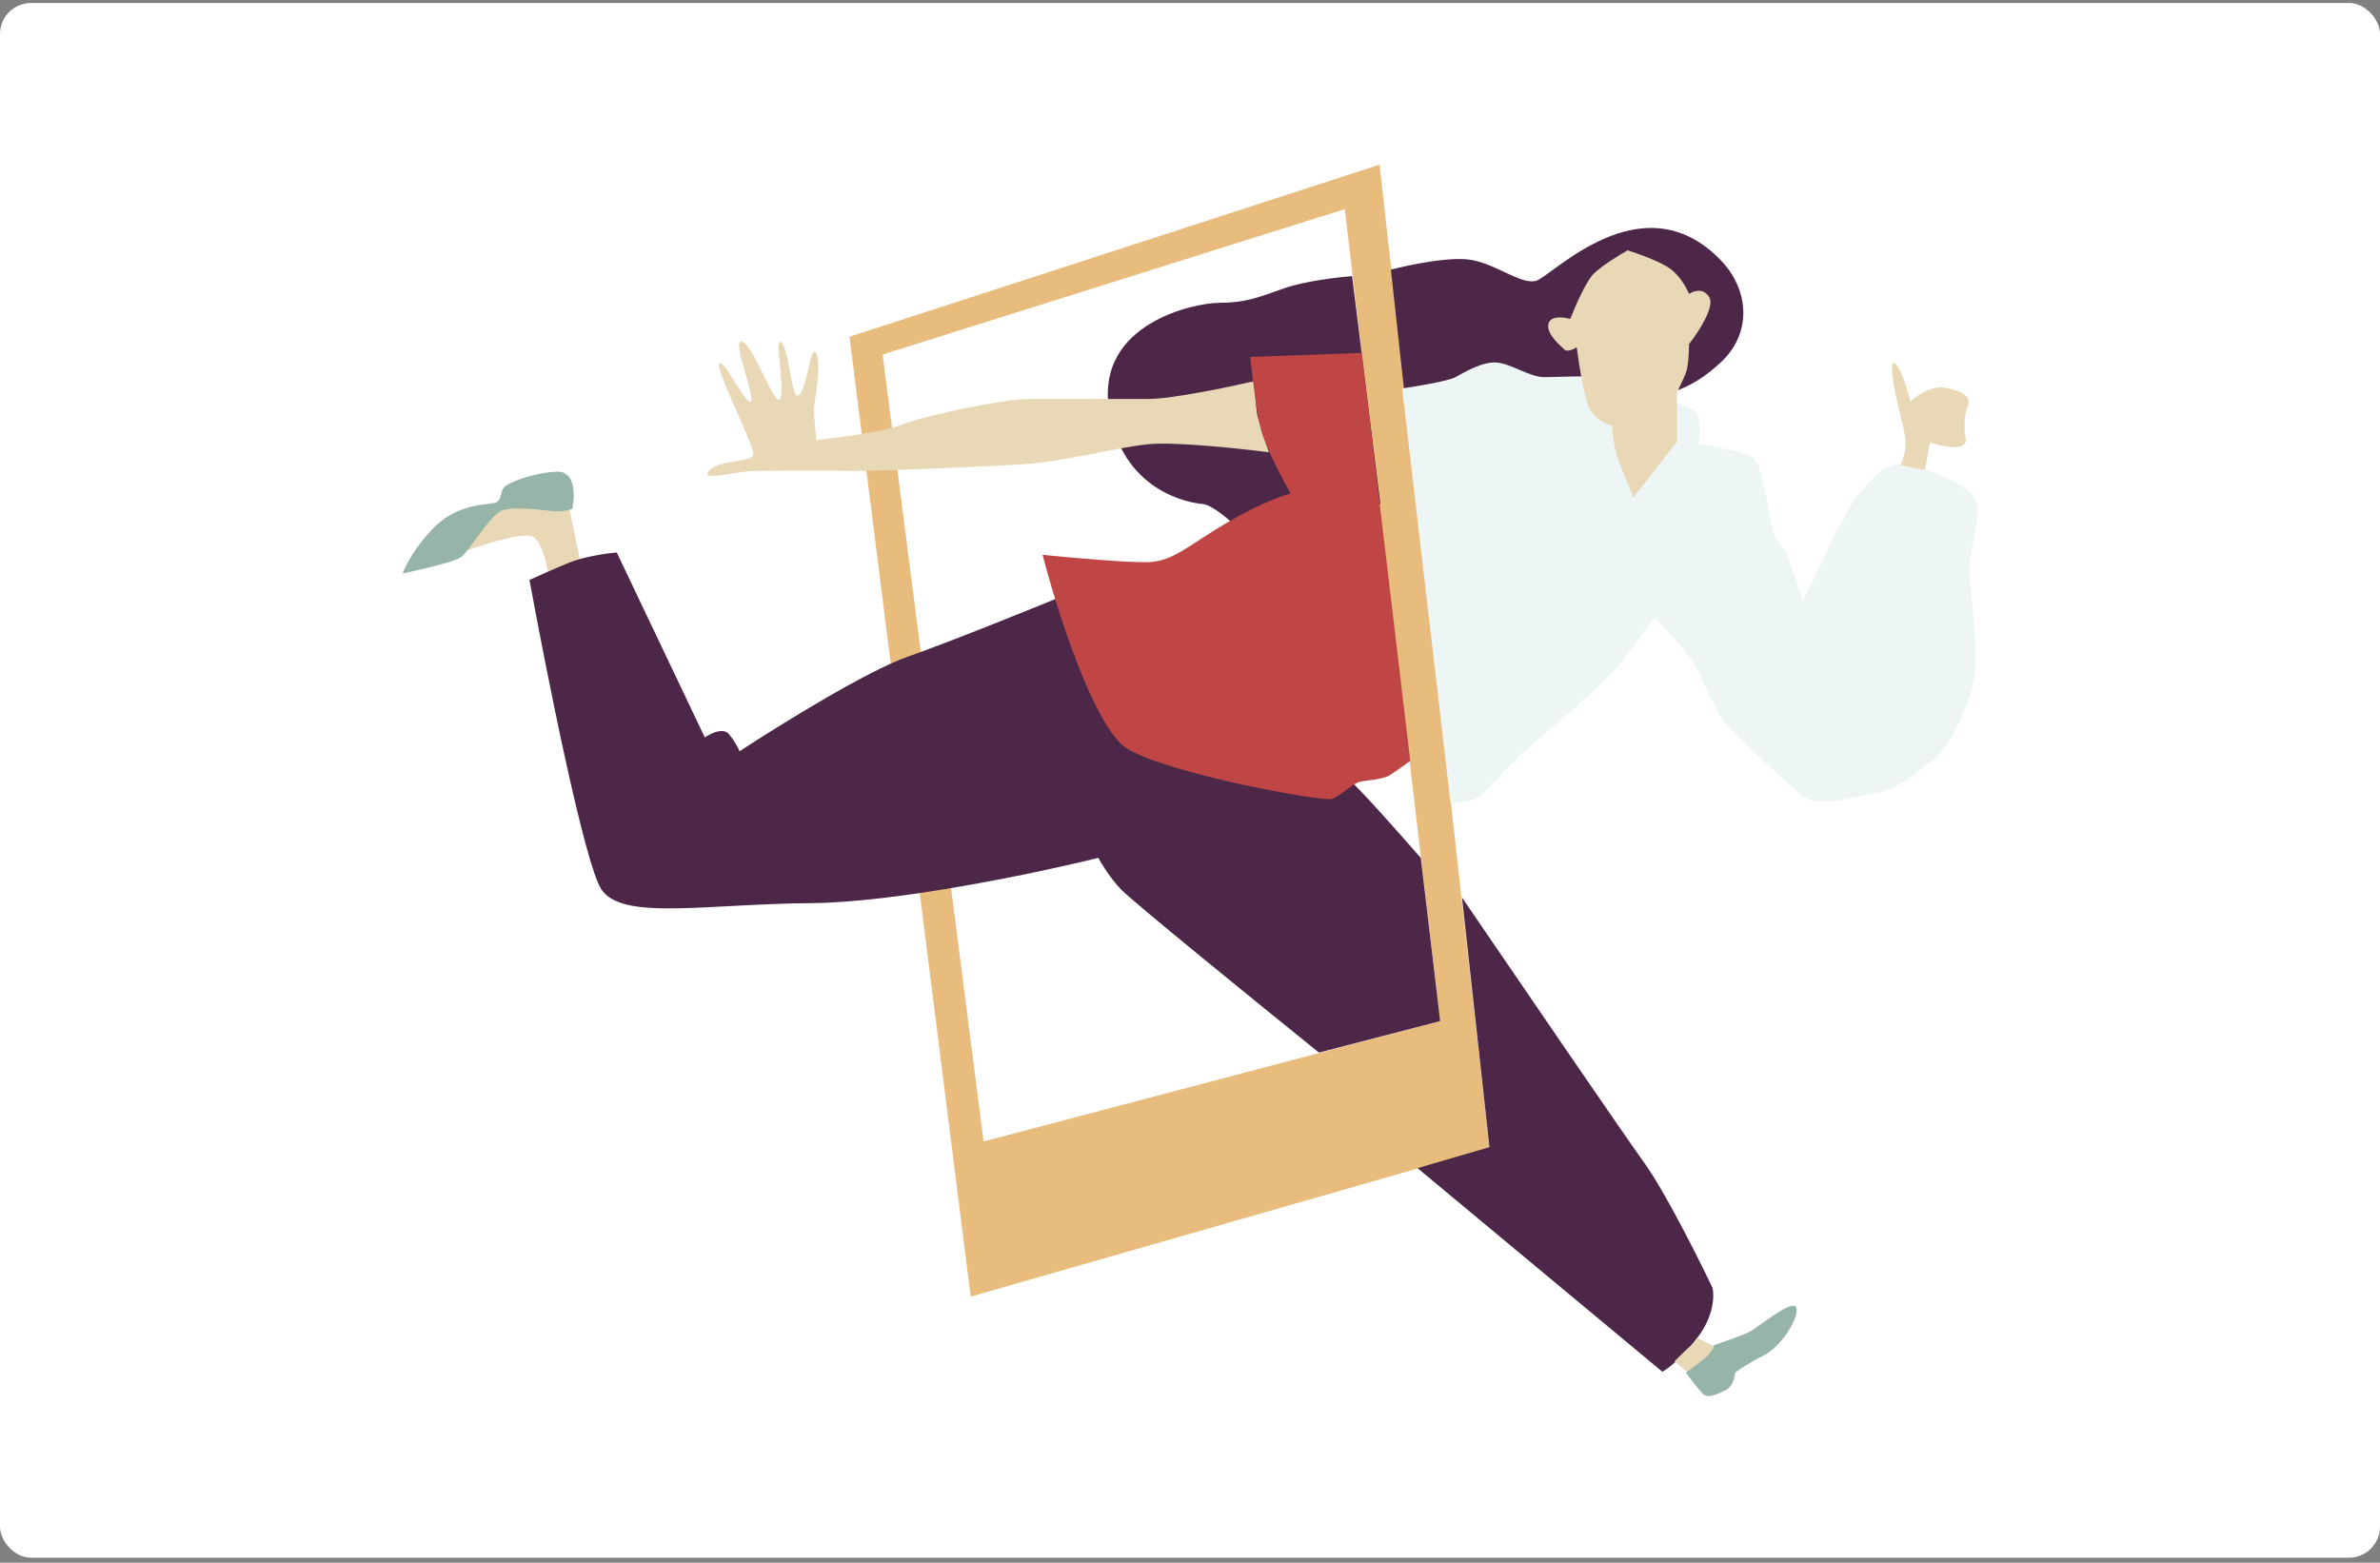
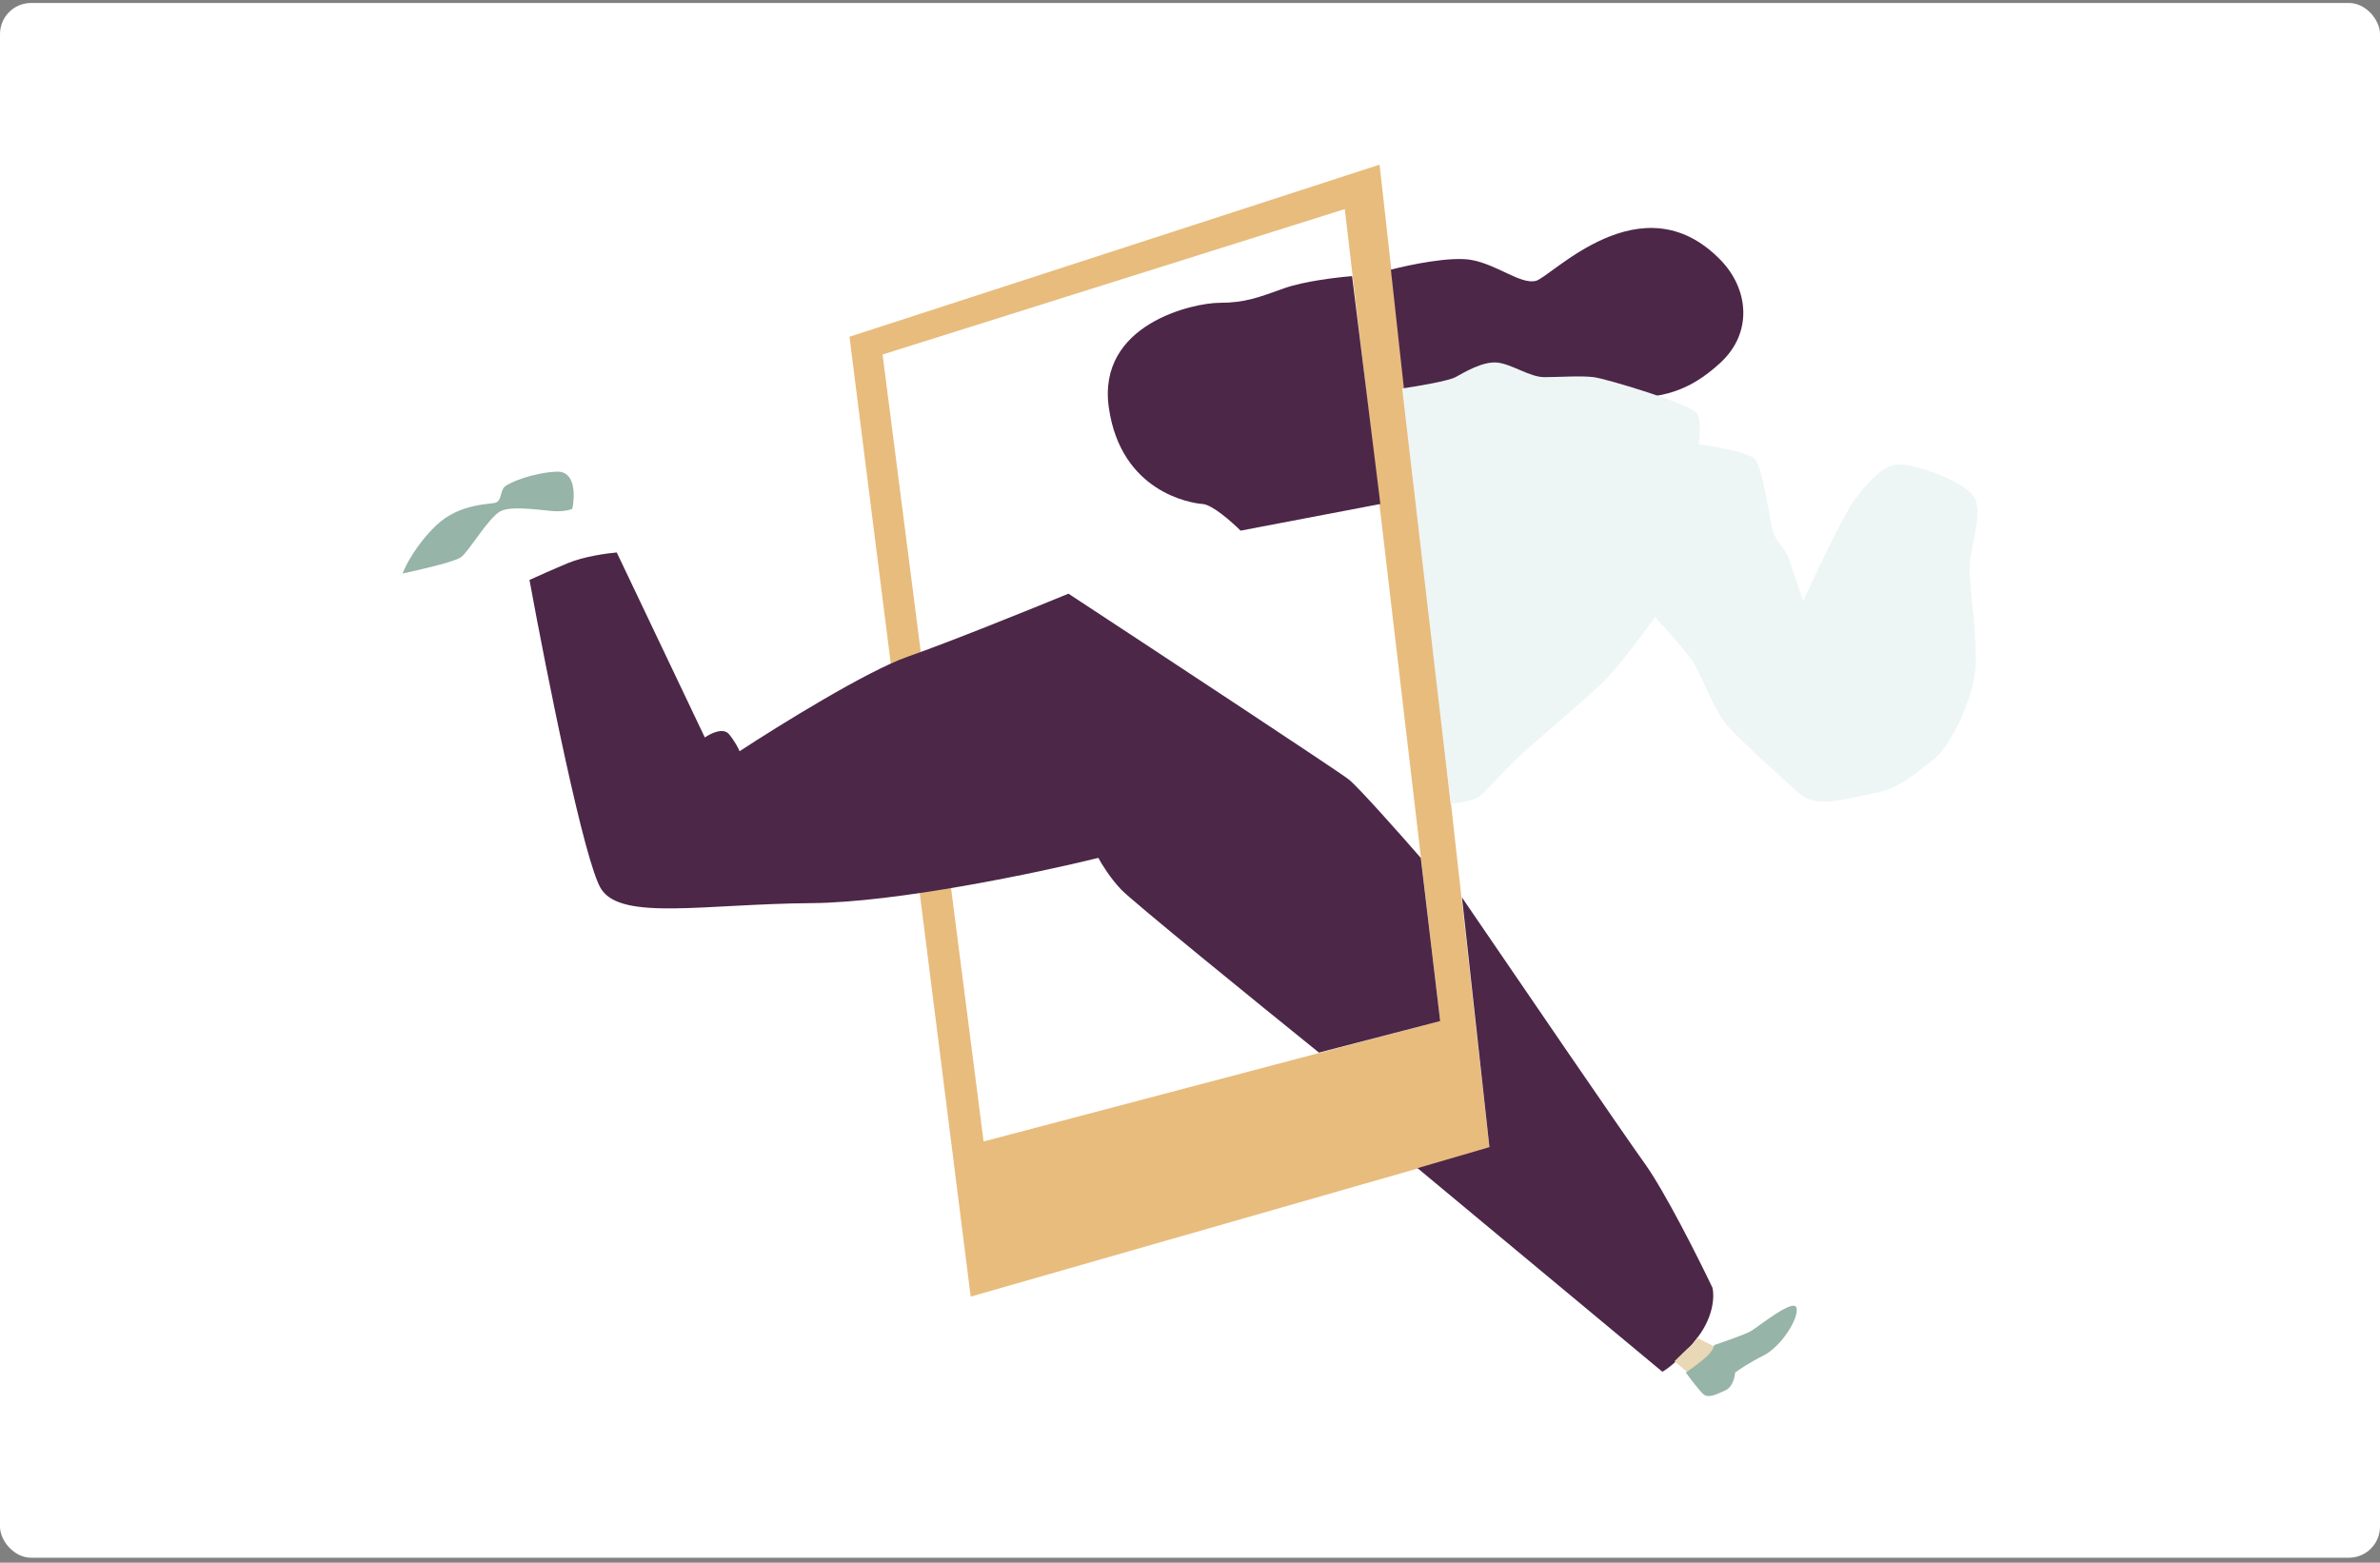
<svg xmlns="http://www.w3.org/2000/svg" width="300" height="197" viewBox="0 0 300 197" fill="none">
  <rect x="0" y="0" width="300" height="197" fill="#808080" stroke="none" />
  <rect y="0.375" width="300" height="196" rx="3.92" fill="white" />
  <path d="M173.895 20.757L107.078 42.452L122.356 163.457L187.748 144.715L173.895 20.757Z" fill="#E8BC7D" />
  <path d="M169.511 26.359L111.25 44.693L123.982 143.901L181.53 128.724L169.511 26.359Z" fill="white" />
-   <path d="M67.249 67.712C65.823 66.694 56.86 70.055 56.758 70.259C58.252 68.154 61.749 63.719 63.786 62.823C65.823 61.927 69.727 62.246 71.425 62.518L73.36 71.787L69.184 72.805C69.014 71.447 68.39 68.527 67.249 67.712Z" fill="#E8D8B6" />
  <path d="M58.084 70.259C57.269 70.83 52.855 71.855 50.75 72.296C51.123 71.278 52.481 68.65 54.926 66.287C57.982 63.333 61.954 63.639 62.565 63.333C63.176 63.027 63.075 62.111 63.482 61.499C63.889 60.888 67.251 59.564 70.204 59.462C72.567 59.381 72.479 62.552 72.14 64.148C71.936 64.25 71.264 64.453 70.204 64.453C68.88 64.453 64.602 63.639 63.075 64.453C61.547 65.268 59.102 69.546 58.084 70.259Z" fill="#96B4A8" />
  <path d="M71.631 70.972C69.676 71.786 67.557 72.737 66.742 73.111C68.881 84.79 73.689 108.943 75.807 112.121C78.456 116.094 88.845 113.955 102.29 113.853C113.046 113.771 130.877 110.016 138.449 108.149C138.822 108.862 139.915 110.655 141.301 112.121C142.686 113.588 158.514 126.449 166.255 132.696L181.534 128.724L179.089 108.149C176.577 105.263 171.246 99.247 170.024 98.269C168.802 97.291 145.952 82.244 134.68 74.842C130.063 76.743 119.544 80.994 114.411 82.787C109.277 84.579 98.148 91.478 93.225 94.704C93.089 94.365 92.634 93.461 91.901 92.565C91.167 91.669 89.558 92.463 88.845 92.972L77.743 69.647C76.52 69.749 73.587 70.157 71.631 70.972Z" fill="#4C2748" />
  <path d="M161.875 36.34C164.401 35.444 168.631 34.948 170.431 34.812L173.996 63.536L156.375 66.897C155.288 65.811 152.81 63.617 151.587 63.536C150.06 63.434 141.3 62.008 139.772 51.415C138.244 40.822 150.467 38.174 153.726 38.174C156.986 38.174 158.717 37.461 161.875 36.34Z" fill="#4C2748" />
-   <path d="M144.761 55.999C148.102 55.673 156.271 56.542 159.937 57.018C159.53 55.762 158.674 53.086 158.511 52.434C158.348 51.782 158.172 49.243 158.104 48.054C154.879 48.801 147.694 50.295 144.761 50.295H129.584C126.325 50.295 116.038 52.536 113.593 53.555C111.637 54.37 105.648 55.184 102.898 55.49C102.796 54.505 102.593 52.353 102.593 51.62C102.593 50.703 103.611 46.119 102.898 44.591C102.185 43.064 101.778 48.767 100.759 49.786C99.741 50.805 99.537 44.286 98.518 43.165C97.5 42.045 99.028 49.277 98.315 50.295C97.602 51.314 94.953 43.369 93.527 43.063C92.101 42.758 95.259 49.99 94.648 50.601C94.037 51.212 91.287 45.203 90.675 45.814C90.064 46.425 95.157 56.305 94.953 57.323C94.75 58.342 90.472 57.934 89.351 59.361C88.231 60.786 92.611 59.361 95.463 59.361C98.315 59.361 103.102 59.259 106.463 59.361C109.824 59.462 123.167 58.851 128.668 58.546C134.168 58.24 140.585 56.407 144.761 55.999Z" fill="#E8D8B6" />
  <path d="M207.301 146.651C204.775 143.147 190.902 122.851 184.282 113.141L187.745 144.614L178.68 147.262L209.542 172.93C210.187 172.59 211.987 171.239 214.024 168.55C216.061 165.861 216.095 163.288 215.857 162.337C214.058 158.568 209.827 150.155 207.301 146.651Z" fill="#4C2748" />
  <path d="M216.774 170.076L213.922 168.65C213.786 168.888 213.433 169.424 213.107 169.669C212.781 169.913 211.614 171.061 211.07 171.604L213.107 173.336L216.774 170.076Z" fill="#E8D8B6" />
  <path d="M215.25 170.893C214.598 171.545 213.145 172.591 212.5 173.032C213.043 173.779 214.252 175.375 214.741 175.782C215.352 176.292 216.371 175.782 217.491 175.273C218.387 174.866 218.679 173.609 218.713 173.032C219.155 172.693 220.485 171.79 222.278 170.893C224.519 169.773 226.76 166.208 226.454 164.884C226.149 163.56 221.565 167.328 220.648 167.838C219.915 168.245 217.287 169.162 216.065 169.569C216.065 169.739 215.902 170.241 215.25 170.893Z" fill="#96B4A8" />
  <path d="M185.506 32.775C182.898 32.286 177.629 33.386 175.32 33.997L177.154 50.702C184.691 50.532 200.723 50.193 204.553 50.193C209.34 50.193 212.803 49.48 216.877 45.711C220.952 41.942 220.442 36.442 216.877 32.775C206.896 22.508 195.488 35.016 193.552 35.423C191.617 35.831 188.765 33.386 185.506 32.775Z" fill="#4C2748" />
  <path d="M183.465 47.545C182.568 48.033 178.61 48.699 176.742 48.971L182.854 101.324C183.6 101.256 185.298 101.019 186.113 100.611C187.131 100.102 188.761 97.963 191.104 95.722C193.447 93.481 199.863 88.185 202.206 85.842C204.08 83.968 207.265 79.697 208.623 77.796C209.913 79.188 212.697 82.298 213.512 83.601C214.531 85.231 216.059 89.611 217.79 91.546C219.522 93.481 224.513 97.963 226.753 100C228.994 102.037 232.865 100.611 236.226 100C239.587 99.389 241.726 97.25 243.763 95.722C245.8 94.194 249.06 87.676 249.06 83.296C249.06 78.916 248.245 73.721 248.245 71.582C248.245 69.444 249.773 65.471 249.06 63.128C248.347 60.786 241.217 58.443 239.18 58.545C237.143 58.647 235.004 61.397 233.68 63.128C232.62 64.514 228.96 72.126 227.263 75.758C226.855 74.502 225.939 71.705 225.531 70.564C225.022 69.138 224.105 68.527 223.596 67.305C223.087 66.082 222.272 58.85 221.151 57.832C220.255 57.017 216.092 56.27 214.123 55.998C214.259 55.082 214.408 53.024 213.92 52.128C213.308 51.008 202.512 47.748 200.882 47.545C199.252 47.341 196.502 47.545 194.669 47.545C192.835 47.545 190.595 45.915 188.761 45.711C186.928 45.507 184.585 46.933 183.465 47.545Z" fill="#EEF5F5" />
-   <path d="M211.376 55.694L205.876 62.721C205.434 61.635 204.43 59.136 203.941 57.833C203.452 56.529 203.262 54.505 203.228 53.656C202.617 53.521 201.211 52.943 200.478 51.721C199.744 50.499 199.018 45.915 198.746 43.776C198.373 44.014 197.544 44.408 197.218 44.082C196.811 43.675 194.875 42.147 195.181 40.823C195.425 39.763 197.116 39.974 197.931 40.211C198.508 38.718 199.907 35.485 200.885 34.508C201.863 33.53 204.144 32.131 205.163 31.554C206.453 31.961 209.339 33 210.561 33.896C211.783 34.793 212.632 36.375 212.904 37.054C213.447 36.68 214.717 36.239 215.45 37.461C216.184 38.684 214.058 41.909 212.904 43.369C212.904 44.252 212.822 46.221 212.496 47.036C212.171 47.851 211.614 49.005 211.376 49.48V55.694Z" fill="#E8D8B6" />
-   <path d="M240.203 55.796C240.203 57.018 239.795 58.206 239.592 58.648L242.647 59.259L243.258 55.796C244.107 56.067 246.049 56.55 247.027 56.305C248.249 55.999 247.638 54.981 247.638 54.268C247.638 53.555 247.536 52.434 248.046 51.212C248.555 49.99 247.231 49.277 245.194 48.87C243.564 48.544 241.595 49.888 240.814 50.601C240.61 49.786 240.081 47.912 239.592 46.934C238.981 45.712 238.268 44.795 238.573 47.545C238.879 50.295 240.203 54.268 240.203 55.796Z" fill="#E8D8B6" />
-   <path d="M142.117 94.398C137.961 91.872 133.255 77.048 131.422 69.952C134.817 70.292 142.239 70.95 144.765 70.869C147.923 70.767 149.96 68.628 154.849 65.776C158.76 63.495 161.707 62.449 162.692 62.211C161.673 60.446 159.493 56.344 158.923 54.063C158.353 51.781 157.803 47.069 157.599 44.998L171.655 44.488L177.766 95.925C177.155 96.367 175.77 97.351 175.118 97.759C174.303 98.268 172.164 98.37 171.349 98.574C170.534 98.777 169.007 100.305 167.886 100.713C166.766 101.12 147.311 97.555 142.117 94.398Z" fill="#C04645" />
</svg>